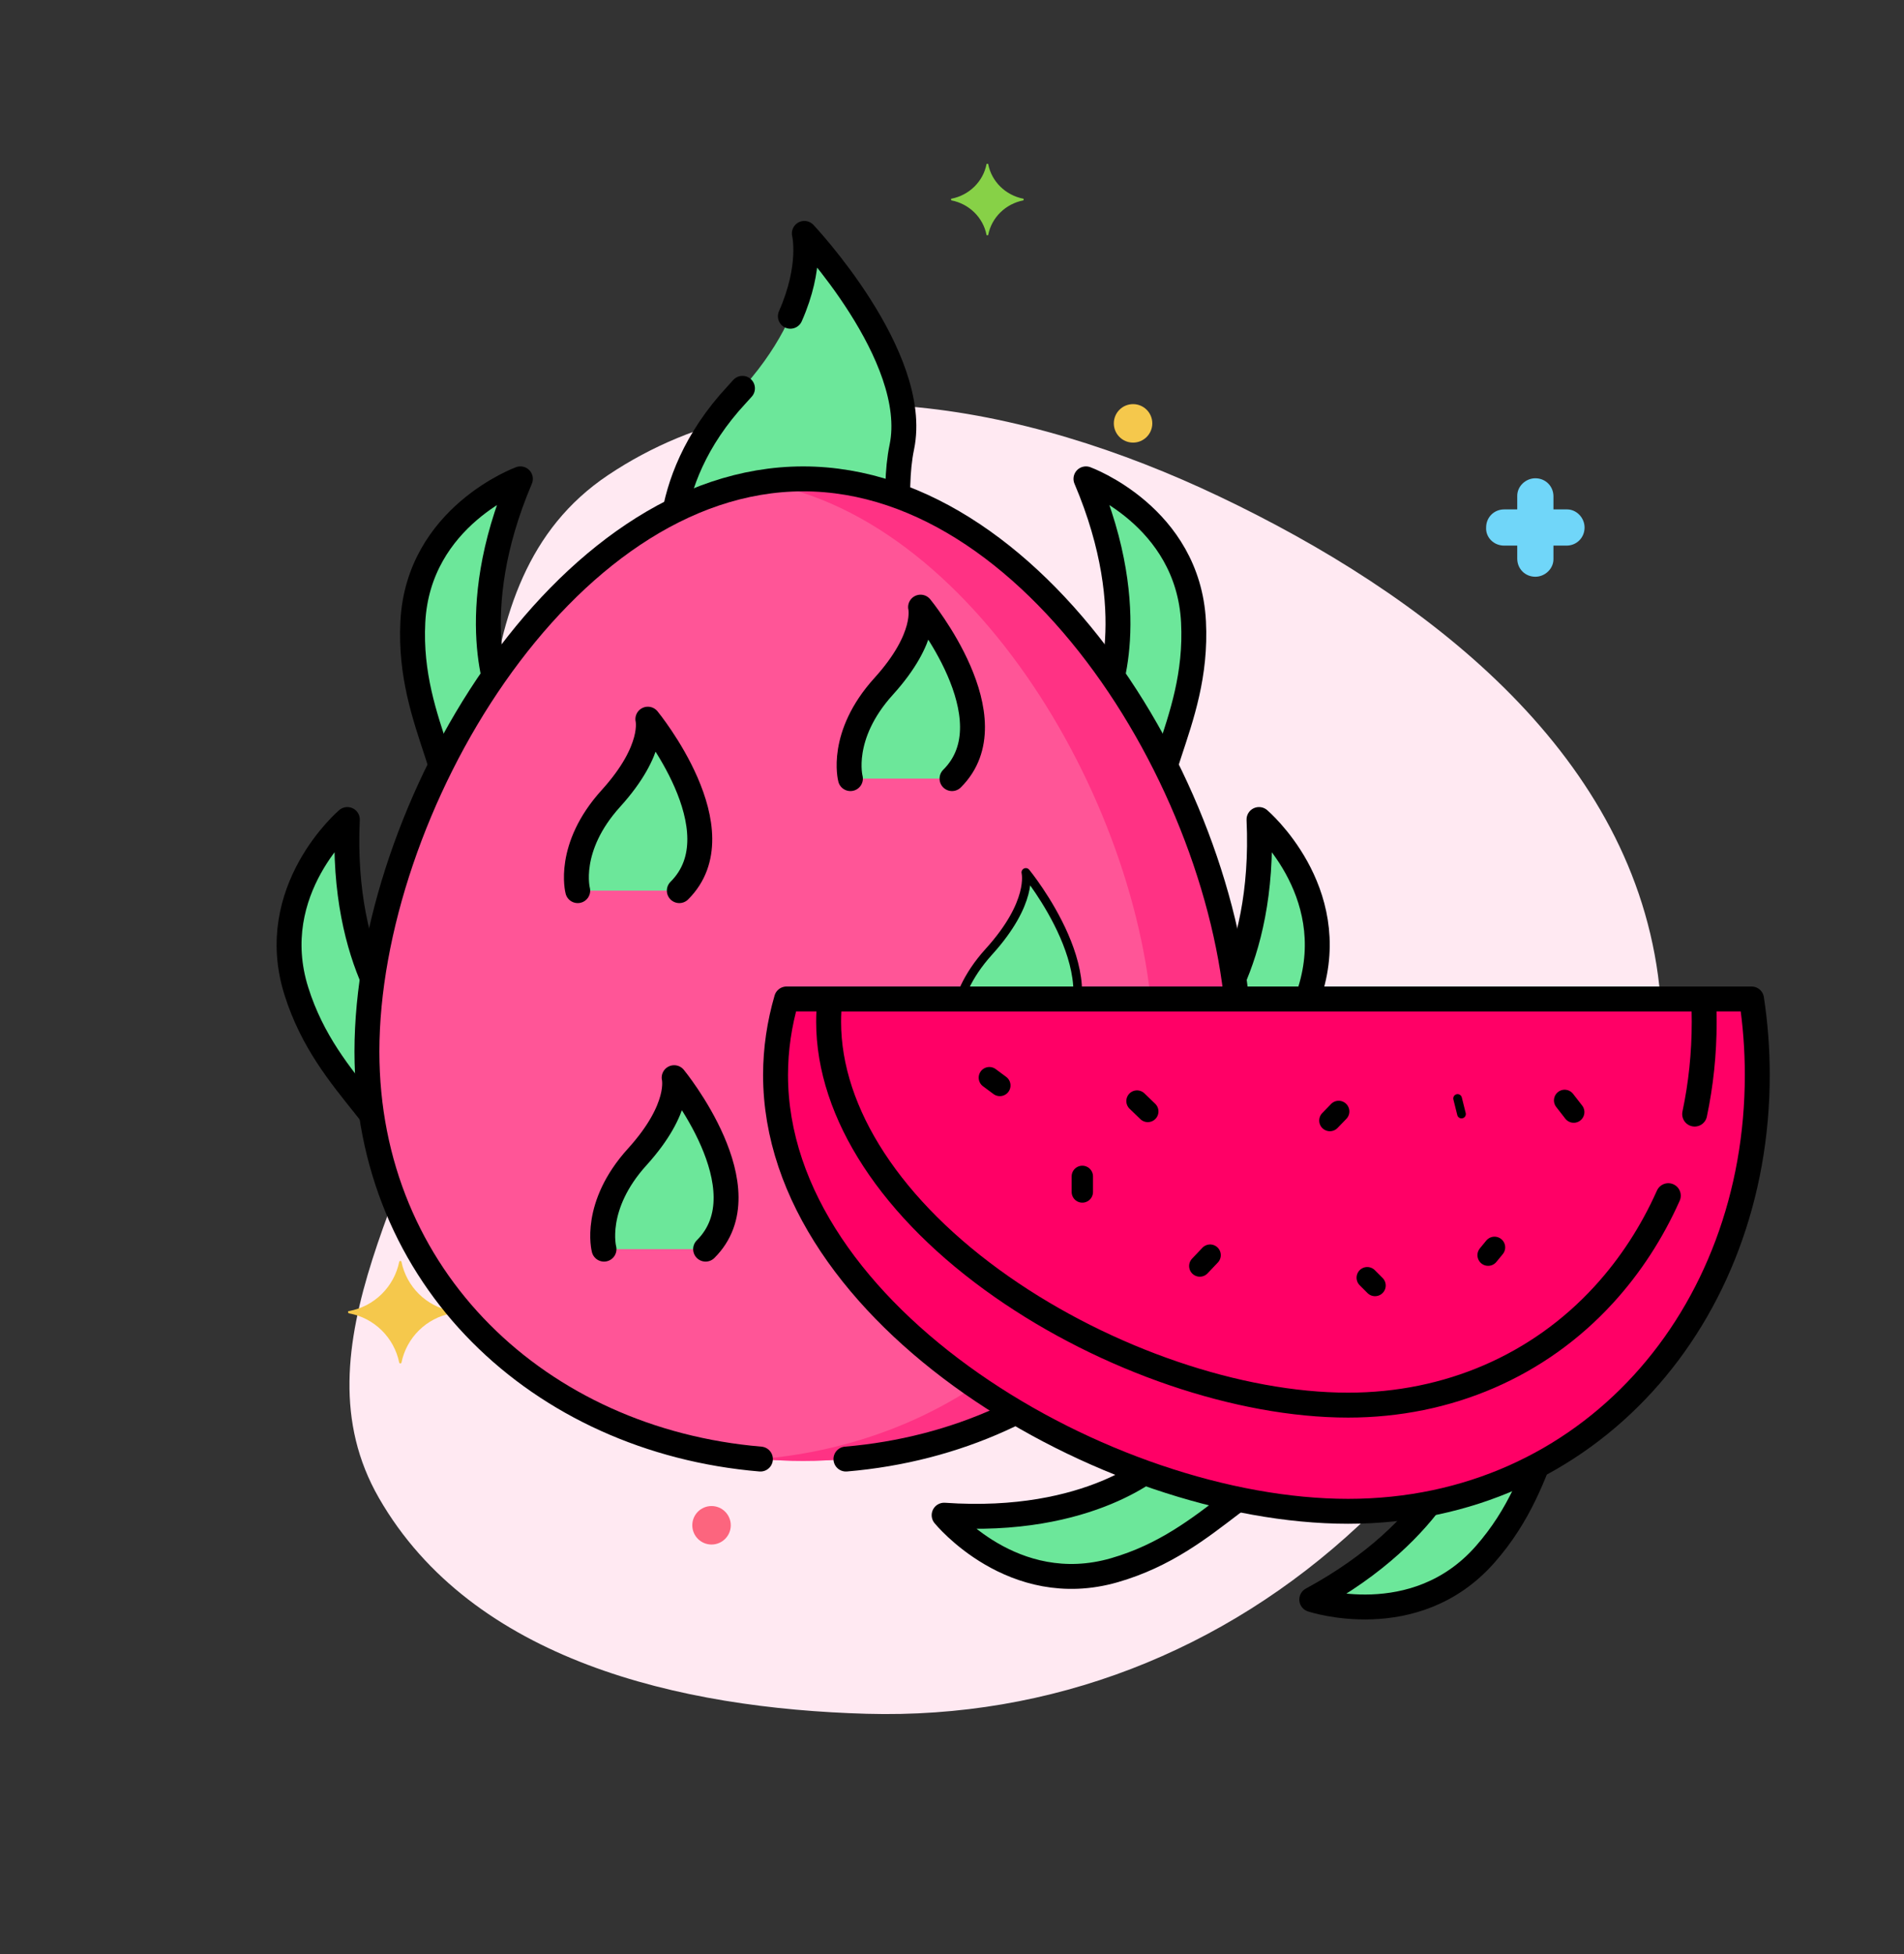
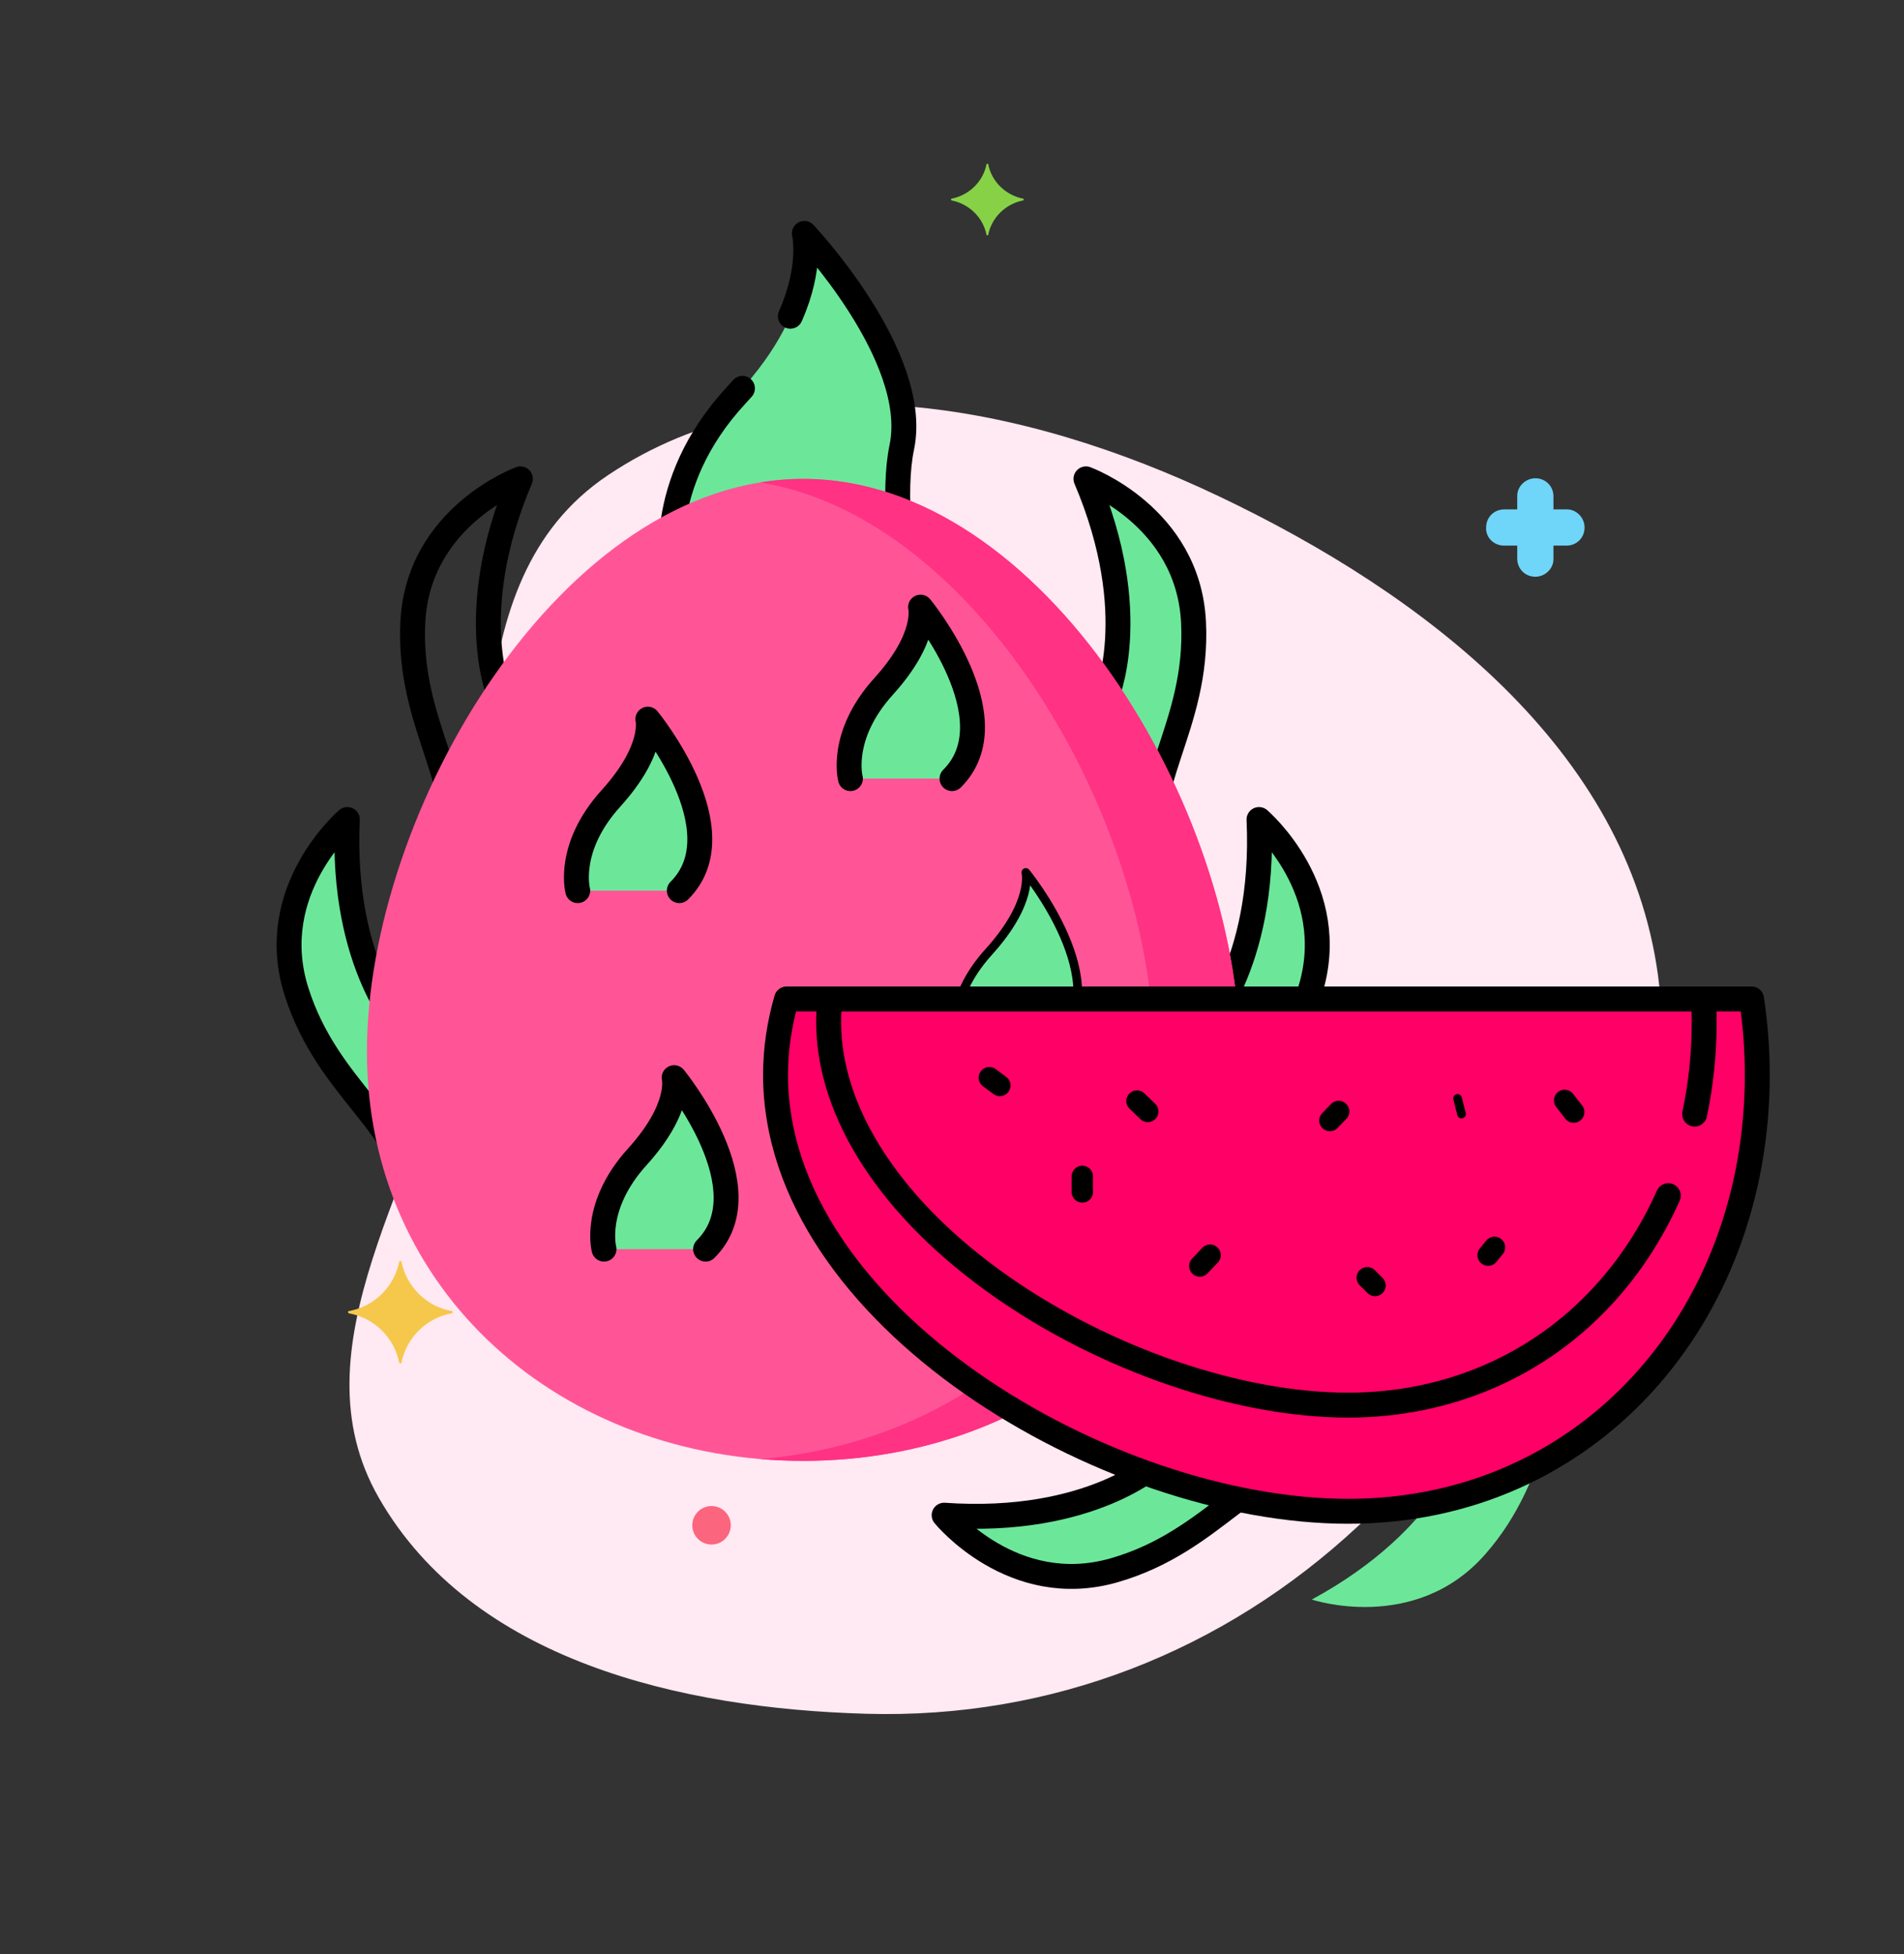
<svg xmlns="http://www.w3.org/2000/svg" width="535" height="549" viewBox="0 0 535 549" fill="none">
  <rect x="0" y="0" width="535" height="549" fill="#333333" stroke="none" />
  <g clip-path="url(#clip0_673_925)">
    <path fill-rule="evenodd" clip-rule="evenodd" d="M342.6 139.464C400.373 166.967 457.286 210.544 465.877 273.996C474.155 335.136 426.871 386.48 381.744 428.577C343.778 463.992 295.368 482.888 243.508 481.43C190.976 479.952 132.692 466.394 106.487 420.834C82.02 378.297 118.462 330.589 129.186 282.669C141.045 229.678 125.701 163.77 170.785 133.518C220.881 99.902 288.174 113.554 342.6 139.464Z" fill="#FFE9F2" />
    <path d="M287.532 55.817C282.604 54.863 278.629 51.048 277.675 46.119C277.675 45.96 277.198 45.96 277.198 46.119C276.245 51.048 272.27 54.863 267.341 55.817C267.182 55.817 267.182 56.135 267.341 56.294C272.27 57.248 276.245 61.064 277.198 65.992C277.198 66.151 277.675 66.151 277.675 65.992C278.629 61.064 282.604 57.248 287.532 56.294C287.691 56.135 287.691 55.817 287.532 55.817Z" fill="#87D147" />
    <path d="M422.669 153.273H426.326V156.929C426.326 159.791 428.552 162.017 431.413 162.017C434.116 162.017 436.501 159.791 436.501 157.088V156.929V153.273H440.158C443.019 153.273 445.245 151.047 445.245 148.185C445.245 145.482 443.019 143.098 440.317 143.098H440.158H436.501V139.441C436.501 136.579 434.275 134.354 431.413 134.354C428.711 134.354 426.326 136.579 426.326 139.282V139.441V143.098H422.669C419.808 143.098 417.582 145.323 417.582 148.185C417.423 150.888 419.649 153.273 422.669 153.273C422.51 153.273 422.51 153.273 422.669 153.273Z" fill="#70D6F9" />
-     <path d="M318.375 124.335C321.361 124.335 323.781 121.915 323.781 118.93C323.781 115.945 321.361 113.524 318.375 113.524C315.39 113.524 312.97 115.945 312.97 118.93C312.97 121.915 315.39 124.335 318.375 124.335Z" fill="#F5C84C" />
    <path d="M199.932 433.882C202.917 433.882 205.337 431.462 205.337 428.476C205.337 425.491 202.917 423.071 199.932 423.071C196.946 423.071 194.526 425.491 194.526 428.476C194.526 431.462 196.946 433.882 199.932 433.882Z" fill="#FC657E" />
    <path d="M98.023 368.301C105.177 367.029 110.742 361.465 112.173 354.469C112.173 354.151 112.809 354.151 112.809 354.469C114.24 361.465 119.804 367.029 126.958 368.301C127.276 368.301 127.276 368.778 126.958 368.937C119.804 370.209 114.24 375.773 112.809 382.768C112.809 383.086 112.173 383.086 112.173 382.768C110.742 375.773 105.177 370.209 98.023 368.937C97.705 368.778 97.705 368.301 98.023 368.301Z" fill="#F5C84C" />
    <path d="M189.23 162.148C189.23 162.148 183.227 136.394 207.057 110.826C230.887 85.259 226.008 65.567 226.008 65.567C226.008 65.567 258.695 100.147 253.395 125.622C248.095 151.096 262.809 203.478 262.809 203.478L189.23 162.148Z" fill="#6CE79A" />
    <path d="M208.624 109.093C208.111 109.669 207.6 110.244 207.057 110.826C183.226 136.394 189.229 162.148 189.229 162.148L262.809 203.477C262.809 203.477 248.094 151.095 253.395 125.621C258.695 100.147 226.009 65.567 226.009 65.567C226.009 65.567 228.293 74.805 222.081 88.838" stroke="black" stroke-width="7" stroke-miterlimit="10" stroke-linecap="round" stroke-linejoin="round" />
-     <path d="M140.674 196.231C140.674 196.231 129.989 172.686 146.223 134.52C146.223 134.52 117.527 144.976 116.004 174.695C114.482 204.413 132.487 221.233 125.686 242.097L164.515 227.841L140.674 196.231Z" fill="#6CE79A" />
    <path d="M113.889 289.998C113.889 289.998 95.673 271.649 97.601 230.218C97.601 230.218 74.342 250.013 83.264 278.401C92.187 306.789 114.923 316.286 115.814 338.213L147.247 311.327L113.889 289.998Z" fill="#6CE79A" />
    <path d="M140.674 196.231C140.674 196.231 129.989 172.686 146.223 134.52C146.223 134.52 117.527 144.976 116.004 174.695C114.482 204.413 132.487 221.233 125.686 242.097L164.515 227.841L140.674 196.231Z" stroke="black" stroke-width="7" stroke-miterlimit="10" stroke-linecap="round" stroke-linejoin="round" />
    <path d="M113.889 289.998C113.889 289.998 95.673 271.649 97.601 230.218C97.601 230.218 74.342 250.013 83.264 278.401C92.187 306.789 114.923 316.286 115.814 338.213L147.247 311.327L113.889 289.998Z" stroke="black" stroke-width="7" stroke-miterlimit="10" stroke-linecap="round" stroke-linejoin="round" />
    <path d="M310.69 196.231C310.69 196.231 321.376 172.686 305.141 134.52C305.141 134.52 333.838 144.976 335.36 174.695C336.883 204.413 318.877 221.233 325.678 242.097L286.85 227.841L310.69 196.231Z" fill="#6CE79A" />
    <path d="M337.475 289.998C337.475 289.998 355.691 271.649 353.764 230.218C353.764 230.218 377.023 250.013 368.1 278.401C359.178 306.789 336.442 316.286 335.551 338.213L304.118 311.327L337.475 289.998Z" fill="#6CE79A" />
    <path d="M310.69 196.231C310.69 196.231 321.376 172.686 305.141 134.52C305.141 134.52 333.838 144.976 335.36 174.695C336.883 204.413 318.877 221.233 325.678 242.097L286.85 227.841L310.69 196.231Z" stroke="black" stroke-width="7" stroke-miterlimit="10" stroke-linecap="round" stroke-linejoin="round" />
    <path d="M337.475 289.998C337.475 289.998 355.691 271.649 353.764 230.218C353.764 230.218 377.023 250.013 368.1 278.401C359.178 306.789 336.442 316.286 335.551 338.213L304.118 311.327L337.475 289.998Z" stroke="black" stroke-width="7" stroke-miterlimit="10" stroke-linecap="round" stroke-linejoin="round" />
    <path d="M348.263 295.418C348.263 363.118 293.381 410.381 225.682 410.381C157.982 410.381 103.102 363.118 103.102 295.418C103.102 227.719 157.983 134.524 225.683 134.524C293.382 134.524 348.263 227.719 348.263 295.418Z" fill="#FF5597" />
    <path d="M225.682 134.524C221.612 134.524 217.589 134.87 213.62 135.517C275.656 145.647 324.138 231.79 324.138 295.418C324.138 359.047 275.656 404.619 213.62 409.87C217.588 410.206 221.612 410.381 225.682 410.381C293.382 410.381 348.263 363.118 348.263 295.418C348.262 227.719 293.382 134.524 225.682 134.524Z" fill="#FF3284" />
-     <path d="M237.697 409.874C299.757 404.643 348.263 359.064 348.263 295.418C348.263 227.719 293.381 134.524 225.682 134.524C157.982 134.524 103.102 227.719 103.102 295.418C103.102 359.063 151.608 404.642 213.667 409.874" stroke="black" stroke-width="7" stroke-miterlimit="10" stroke-linecap="round" stroke-linejoin="round" />
    <path d="M258.663 170.556C258.663 170.556 260.853 178.948 248.291 192.814C235.729 206.68 238.959 218.721 238.959 218.721H267.504C284.416 201.939 258.663 170.556 258.663 170.556Z" fill="#6CE79A" />
    <path d="M238.959 218.723C238.959 218.723 235.73 206.682 248.291 192.815C260.853 178.949 258.664 170.557 258.664 170.557C258.664 170.557 284.416 201.939 267.504 218.722" stroke="black" stroke-width="7" stroke-miterlimit="10" stroke-linecap="round" stroke-linejoin="round" />
    <path d="M288.245 245.084C288.245 245.084 290.435 253.476 277.873 267.342C265.311 281.208 268.541 293.249 268.541 293.249H297.086C313.999 276.467 288.245 245.084 288.245 245.084Z" fill="#6CE79A" />
    <path d="M268.542 293.249C268.542 293.249 265.312 281.208 277.874 267.342C290.435 253.475 288.246 245.083 288.246 245.083C288.246 245.083 313.999 276.466 297.087 293.248" stroke="black" stroke-width="2.434" stroke-miterlimit="10" stroke-linecap="round" stroke-linejoin="round" />
    <path d="M182.037 202.028C182.037 202.028 184.227 210.42 171.664 224.287C159.103 238.152 162.332 250.193 162.332 250.193H190.877C207.789 233.411 182.037 202.028 182.037 202.028Z" fill="#6CE79A" />
    <path d="M162.332 250.194C162.332 250.194 159.103 238.153 171.664 224.287C184.226 210.42 182.037 202.028 182.037 202.028C182.037 202.028 207.789 233.411 190.877 250.193" stroke="black" stroke-width="7" stroke-miterlimit="10" stroke-linecap="round" stroke-linejoin="round" />
    <path d="M189.426 302.736C189.426 302.736 191.615 311.128 179.053 324.995C166.491 338.86 169.721 350.901 169.721 350.901H198.266C215.178 334.119 189.426 302.736 189.426 302.736Z" fill="#6CE79A" />
    <path d="M169.722 350.902C169.722 350.902 166.492 338.861 179.053 324.995C191.615 311.128 189.426 302.736 189.426 302.736C189.426 302.736 215.178 334.119 198.266 350.901" stroke="black" stroke-width="7" stroke-miterlimit="10" stroke-linecap="round" stroke-linejoin="round" />
    <path d="M325.433 410.754C325.433 410.754 306.662 428.537 265.288 425.643C265.288 425.643 284.535 449.358 313.123 441.1C341.712 432.842 351.737 410.335 373.678 409.956L347.533 377.904L325.433 410.754Z" fill="#6CE79A" />
    <path d="M411.353 404.503C411.353 404.503 405.056 429.582 368.589 449.34C368.589 449.34 397.556 459.024 417.249 436.716C436.943 414.409 433.325 390.036 451.637 377.943L412.377 364.924L411.353 404.503Z" fill="#6CE79A" />
    <path d="M325.433 410.754C325.433 410.754 306.662 428.537 265.288 425.643C265.288 425.643 284.535 449.358 313.123 441.1C341.712 432.842 351.737 410.335 373.678 409.956L347.533 377.904L325.433 410.754Z" stroke="black" stroke-width="7" stroke-miterlimit="10" stroke-linecap="round" stroke-linejoin="round" />
-     <path d="M411.353 404.503C411.353 404.503 405.056 429.582 368.589 449.34C368.589 449.34 397.556 459.024 417.249 436.716C436.943 414.409 433.325 390.036 451.637 377.943L412.377 364.924L411.353 404.503Z" stroke="black" stroke-width="7" stroke-miterlimit="10" stroke-linecap="round" stroke-linejoin="round" />
    <path d="M217.918 301.971C217.918 369.67 311.113 424.551 378.812 424.551C446.512 424.551 493.775 369.669 493.775 301.971C493.775 294.69 493.224 287.559 492.165 280.627H221.01C219.002 287.558 217.918 294.689 217.918 301.971Z" fill="#FF0066" />
    <path d="M217.918 301.971C217.918 369.67 311.113 424.551 378.812 424.551C446.512 424.551 493.775 369.669 493.775 301.971C493.775 294.69 493.224 287.559 492.165 280.627H221.01C219.002 287.558 217.918 294.689 217.918 301.971Z" stroke="black" stroke-width="7" stroke-miterlimit="10" stroke-linecap="round" stroke-linejoin="round" />
    <path d="M378.812 394.723C348.133 394.723 310.853 381.995 281.518 361.507C250.577 339.897 232.832 312.761 232.832 287.057C232.832 284.926 232.951 282.78 233.186 280.628H478.697C478.805 282.766 478.859 284.912 478.859 287.057C478.859 316.579 468.848 343.787 450.671 363.671C432.367 383.695 406.847 394.723 378.812 394.723Z" fill="#FF0066" />
    <path d="M277.996 302.737L280.942 304.926" stroke="black" stroke-width="6" stroke-miterlimit="10" stroke-linecap="round" stroke-linejoin="round" />
    <path d="M319.484 309.305L322.513 312.224" stroke="black" stroke-width="6" stroke-miterlimit="10" stroke-linecap="round" stroke-linejoin="round" />
    <path d="M376.152 312.224L373.679 314.778" stroke="black" stroke-width="6" stroke-miterlimit="10" stroke-linecap="round" stroke-linejoin="round" />
    <path d="M439.642 309.121L442.196 312.405" stroke="black" stroke-width="6" stroke-miterlimit="10" stroke-linecap="round" stroke-linejoin="round" />
    <path d="M419.939 350.403L418.142 352.593" stroke="black" stroke-width="6" stroke-miterlimit="10" stroke-linecap="round" stroke-linejoin="round" />
    <path d="M384.18 358.93L386.369 361.12" stroke="black" stroke-width="6" stroke-miterlimit="10" stroke-linecap="round" stroke-linejoin="round" />
    <path d="M340.028 352.591L337.129 355.645" stroke="black" stroke-width="6" stroke-miterlimit="10" stroke-linecap="round" stroke-linejoin="round" />
    <path d="M304.119 330.466V334.845" stroke="black" stroke-width="6" stroke-miterlimit="10" stroke-linecap="round" stroke-linejoin="round" />
    <path d="M409.567 308.575L410.662 312.954" stroke="black" stroke-width="2.434" stroke-miterlimit="10" stroke-linecap="round" stroke-linejoin="round" />
    <path d="M476.178 312.967C477.945 304.63 478.859 295.95 478.859 287.057C478.859 284.912 478.805 282.766 478.697 280.628H233.187C232.95 282.78 232.833 284.926 232.833 287.057C232.833 312.761 250.577 339.897 281.518 361.507C310.853 381.995 348.134 394.723 378.813 394.723C406.848 394.723 432.368 383.695 450.672 363.671C458.121 355.524 464.195 346.145 468.774 335.883" stroke="black" stroke-width="7" stroke-miterlimit="10" stroke-linecap="round" stroke-linejoin="round" />
  </g>
  <defs>
    <clipPath id="clip0_673_925">
      <rect width="535" height="549" fill="white" />
    </clipPath>
  </defs>
</svg>